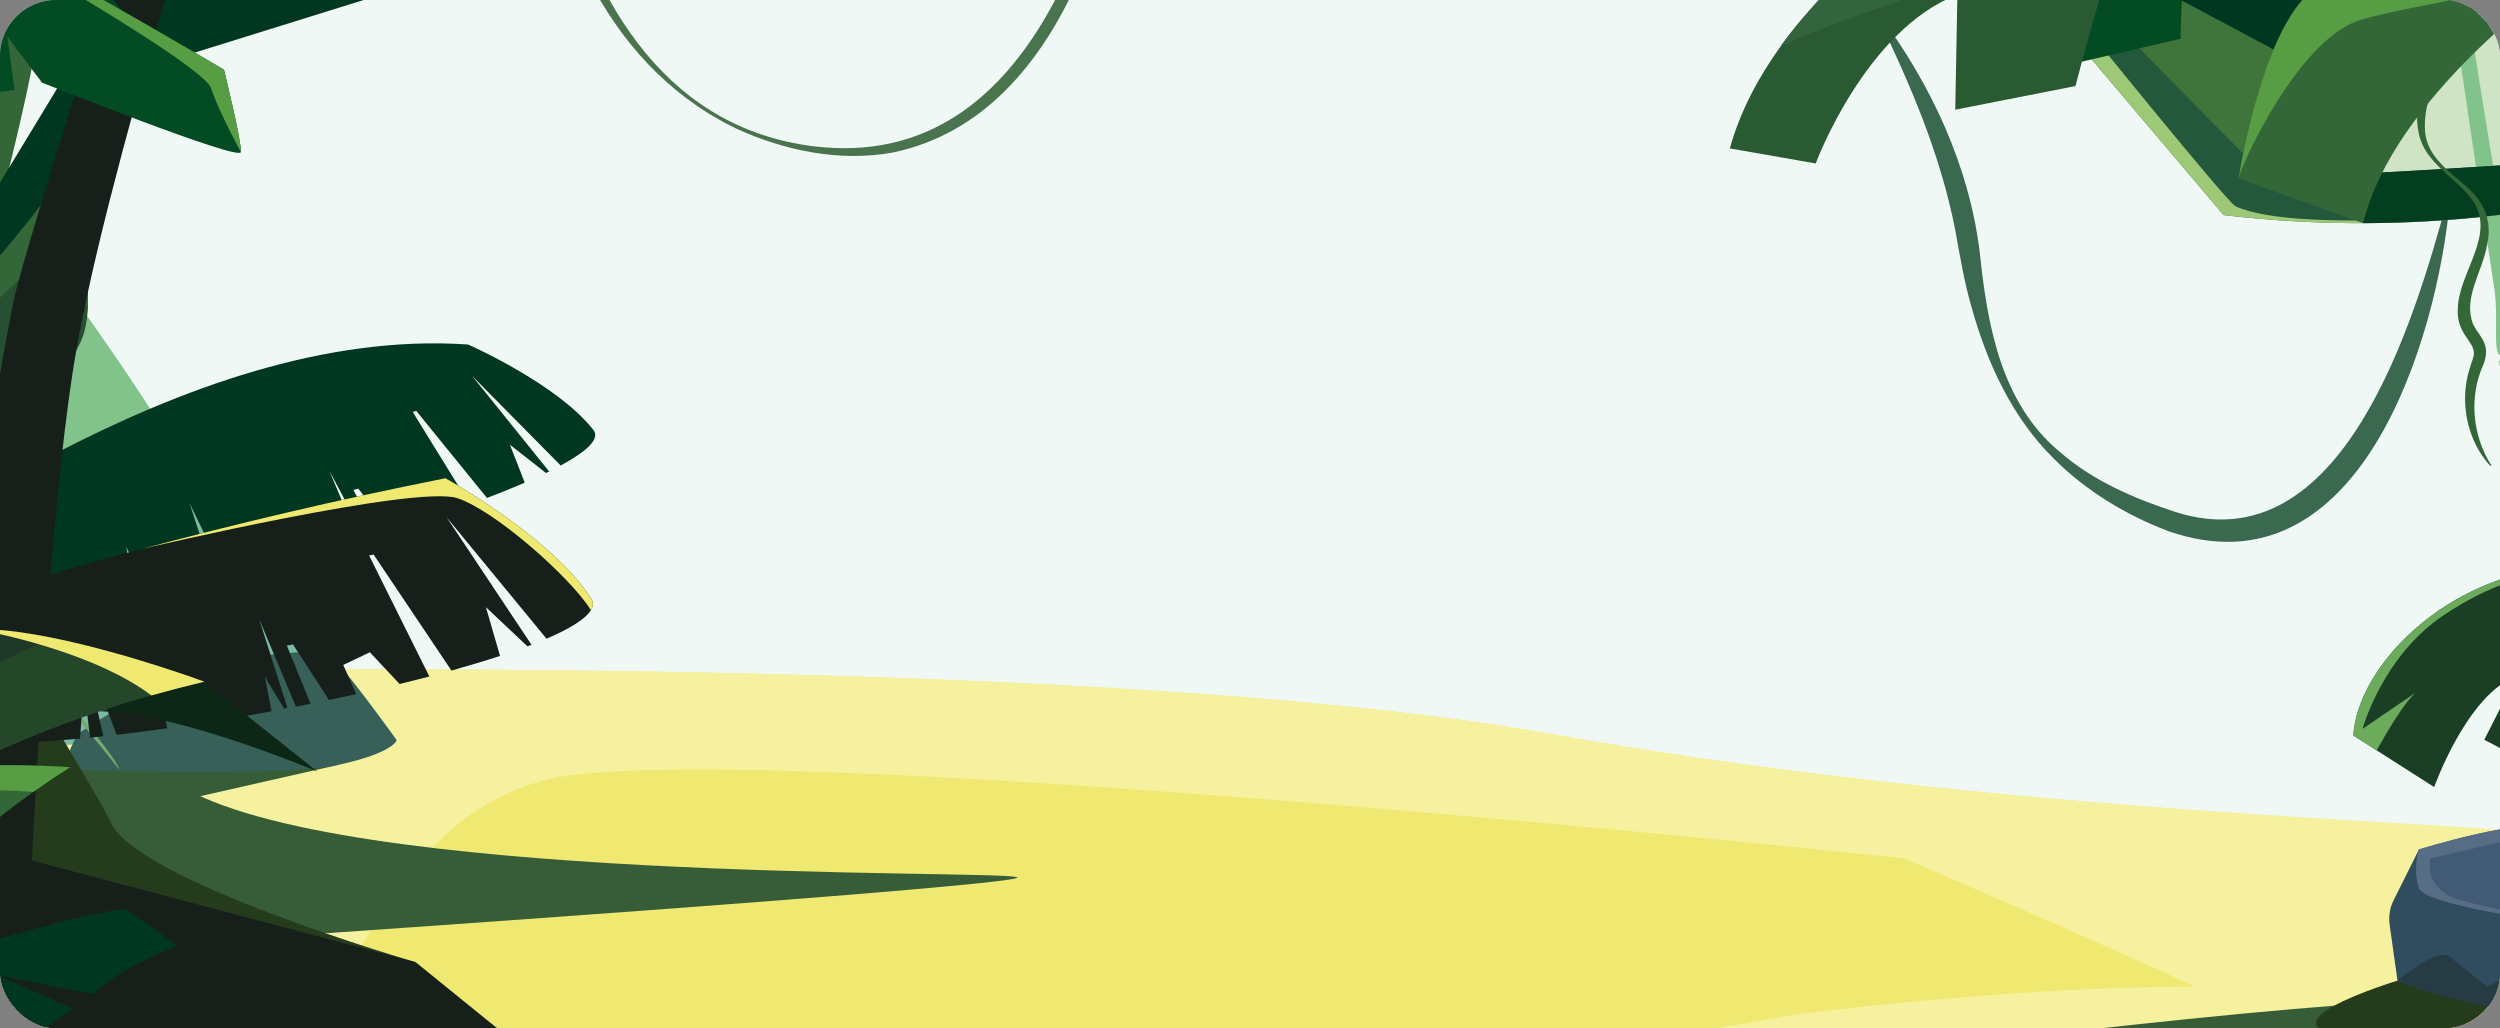
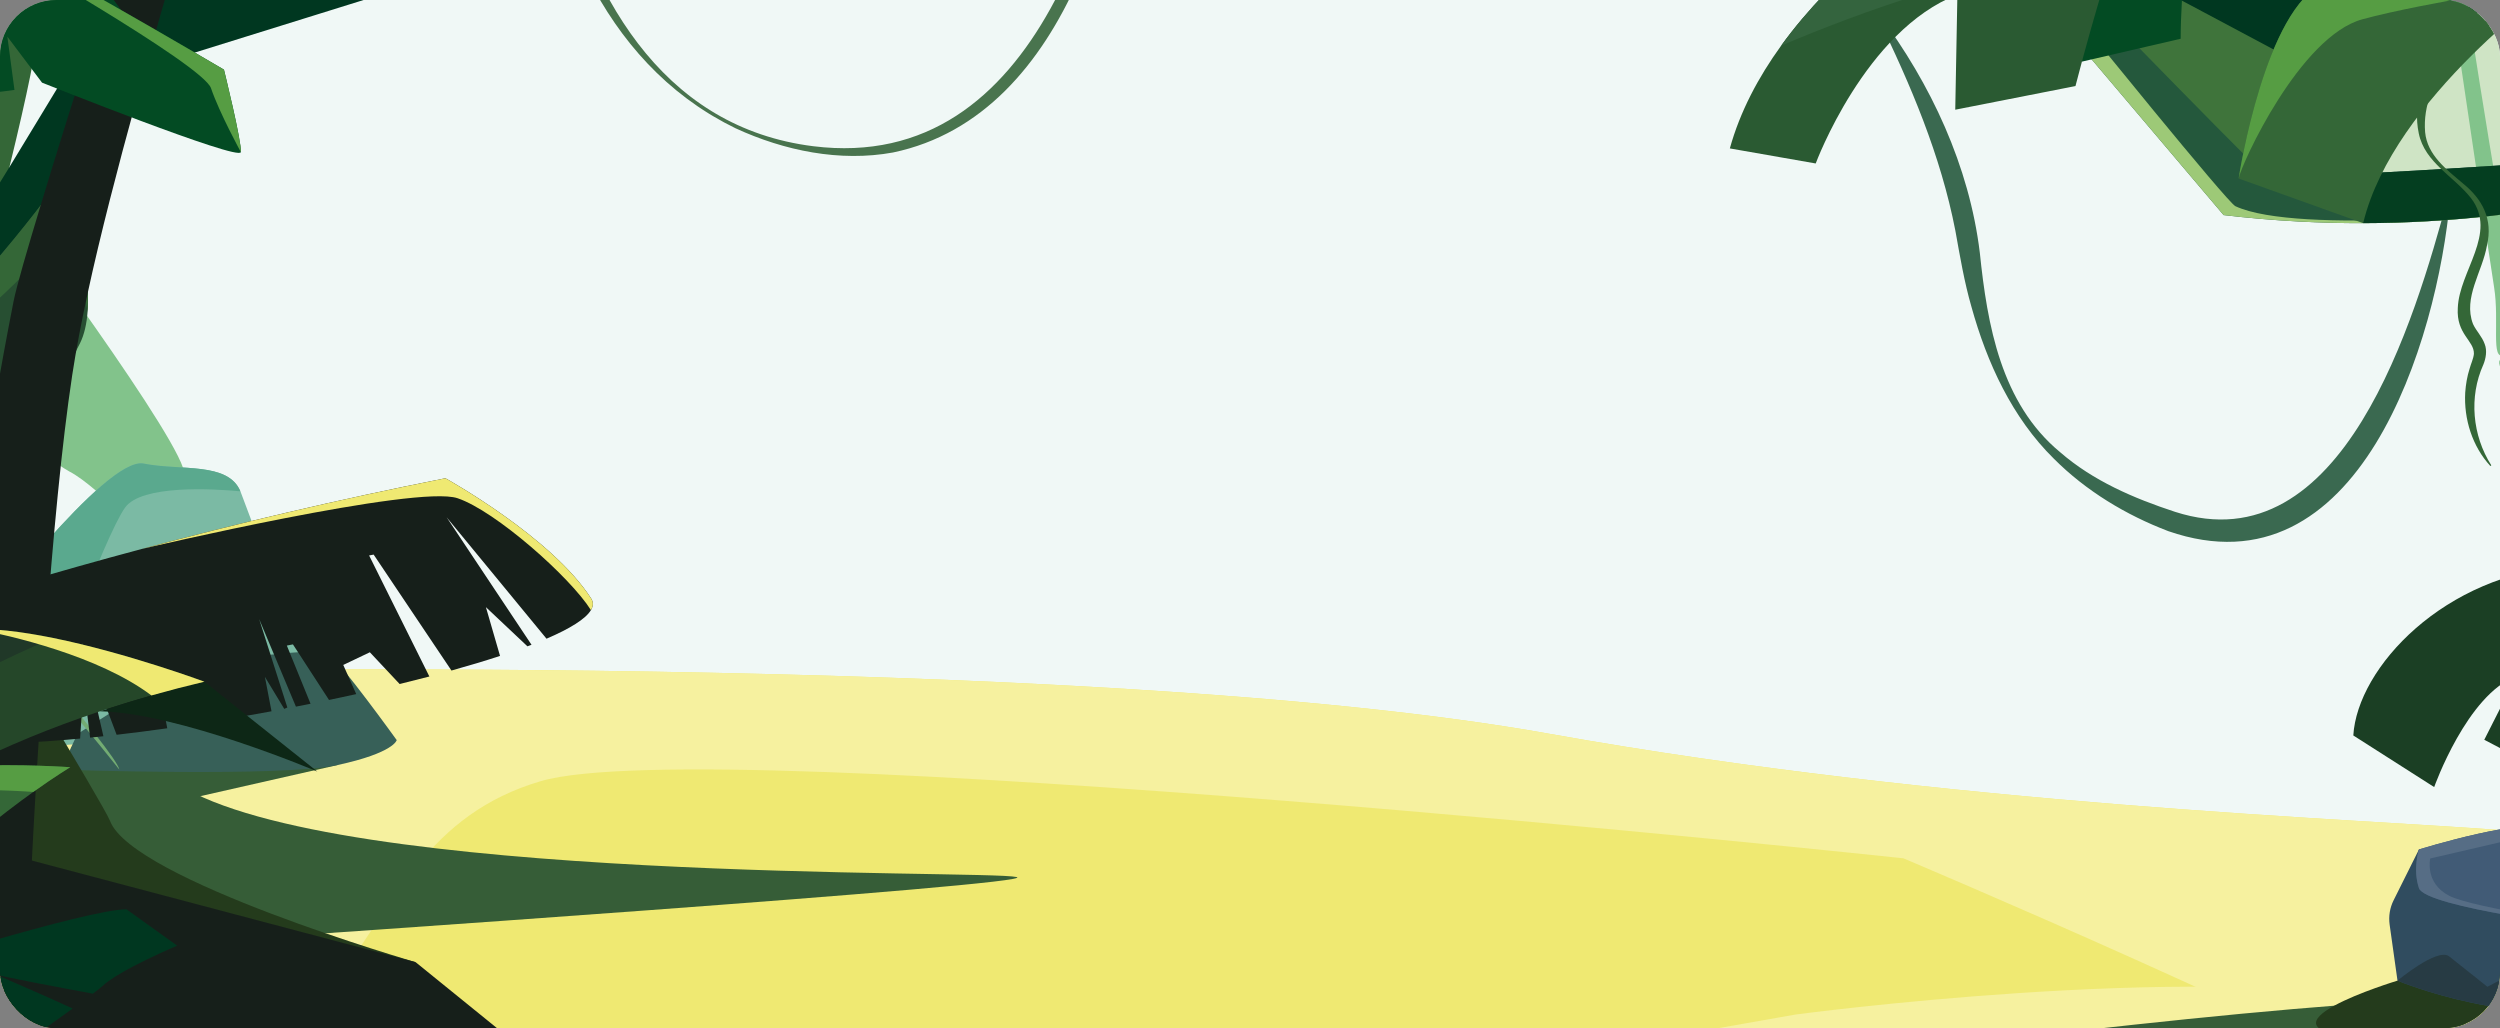
<svg xmlns="http://www.w3.org/2000/svg" width="620" height="255" viewBox="0 0 620 255" fill="none">
  <rect x="0" y="0" width="620" height="255" fill="#808080" stroke="none" />
  <g clip-path="url(#clip0_115_880)">
    <rect width="620" height="255" rx="14" fill="#F0F8F6" />
    <path d="M620 205.856V339.85H-0.597V166.958C33.436 166.193 271.031 161.678 384.273 181.982C483.278 199.736 585.014 203.094 620 205.856Z" fill="#EFE972" />
    <path d="M620 205.856V282.546C617.925 281.678 615.837 280.609 613.736 279.329C578.158 257.625 472.027 212.856 472.027 212.856C472.027 212.856 176.283 181.261 134.057 193.74C78.206 210.246 101.656 281.141 -0.597 269.801V166.958C17.585 166.551 93.867 165.07 178.248 166.876C251.812 168.455 331.529 172.525 384.273 181.982C390.13 183.035 395.997 184.033 401.857 184.983C429.988 189.557 458.008 193.029 484.325 195.726C489.219 196.231 494.051 196.703 498.816 197.153C553.36 202.302 598.861 204.185 620 205.856Z" fill="#F6F19F" />
    <path d="M620 260.078V339.85H164.178C162.43 318.325 174.376 299.394 174.376 299.394L445.344 251.597C445.344 251.597 543.053 238.531 593.599 248.358C605.872 250.745 615.365 254.484 620 260.078Z" fill="#F6F19F" />
    <path d="M620 260.077V339.849H425.572C426.571 338.715 427.534 337.554 428.426 336.382C434.794 328.015 437.609 319.019 424.247 315.856C409.543 312.373 368.616 326.474 328.63 339.849H225.039C226.399 333.778 229.519 328.791 229.519 328.791L436.449 265.59C436.449 265.59 530.783 252.329 593.599 248.357C605.872 250.745 615.365 254.483 620 260.077Z" fill="#365D37" />
    <path d="M465.978 3.583C478.866 20.786 488.393 41.204 490.997 62.697C492.852 80.618 496.254 100.019 510.895 112.129C519.079 119.25 529.192 123.584 539.391 126.929C581.058 140.399 598.865 79.246 607.07 49.031L607.644 49.117C604.455 84.935 584.917 148.093 537.735 131.724C527.228 127.717 517.328 121.743 509.366 113.768C499 103.564 492.772 89.969 488.921 76.094C487.143 69.963 486.065 63.51 484.936 57.238C481.323 38.584 473.821 20.93 465.493 3.902L465.978 3.584V3.583Z" fill="#3A6950" />
    <path d="M594.579 243.196C594.579 243.196 555.713 254.99 585.795 257.493C615.876 259.995 715.157 247.196 715.157 247.196C715.157 247.196 741.03 237.91 720.114 232.686C699.199 227.464 594.58 243.196 594.58 243.196H594.579Z" fill="#243B1C" />
    <path d="M759.396 -30.999V136.849C755.379 136.75 751.62 136.552 748.102 136.27C746.393 136.134 744.741 135.977 743.145 135.802C739.488 130.889 735.587 125.653 731.582 120.297C731.582 120.297 731.582 120.294 731.579 120.294C729.35 117.323 727.095 114.314 724.825 111.299C703.38 82.782 681.107 53.878 678.167 52.805C675.537 51.849 627.056 40.539 627.056 40.539C627.056 40.539 598.995 42.499 579.599 43.295C573.289 -6.506 518.036 -15.529 540.007 -30.999H759.396Z" fill="#CFE4C5" />
    <path d="M661.574 -30.999H531.352L524.434 10.587L554.667 46.14L580.025 43.279C580.025 43.279 622.618 -19.343 661.574 -30.999Z" fill="#3F743B" />
    <path d="M633.978 -4.258L574.879 18.142L541.116 0.152L537.828 -1.601C538.251 -5.619 539.79 -9.369 542.109 -12.847C546.941 -20.106 555.175 -26.177 563.807 -30.999H612.753C622.876 -19.404 633.763 -4.549 633.975 -4.261L633.978 -4.258Z" fill="#003720" />
    <path d="M618.545 71.315C619.874 79.688 617.679 89.457 620.93 88.045C624.18 86.63 629.29 89.924 626.502 84.32C624.31 79.904 615.198 22.423 611.429 -1.784H607.645C610.764 19.294 617.528 64.91 618.546 71.316L618.545 71.315Z" fill="#82C38B" />
    <path d="M650.579 206.527C646.301 206.286 641.962 206.033 637.568 205.762C634.784 184.118 623.468 97.103 620.737 92.356C617.617 86.93 622.917 89.907 626.074 88.3C629.235 86.692 629.157 101.883 630.556 110.243C632.915 124.359 646.229 186.35 650.579 206.526V206.527Z" fill="#82C38B" />
    <path d="M759.396 157.767V237.153C757.898 234.743 756.404 232.315 754.912 229.873C746.907 216.784 738.966 203.31 731.376 190.151C727.67 183.732 724.051 177.385 720.542 171.199C718.774 168.077 717.036 164.998 715.329 161.965C714.284 160.108 713.254 158.27 712.235 156.456C708.07 149.031 704.132 141.96 700.483 135.414C697.091 129.326 693.953 123.682 691.12 118.627C684.175 106.227 679.064 97.328 676.571 93.871C670.772 85.836 666.081 78.591 662.529 72.797C660.695 69.805 659.162 67.201 657.937 65.072C647.82 60.807 637.705 56.539 627.59 52.274C624.148 52.777 620.604 53.234 616.956 53.629C607.326 54.679 597.005 55.321 586.063 55.344C580.873 55.359 575.544 55.231 570.088 54.94C563.627 54.594 557.41 54.048 551.455 53.341L518.73 14.724L517.018 12.7L516.078 11.593L513.979 9.119L512.589 7.476L515.758 4.935L520.228 1.35C520.228 1.35 524.64 5.886 530.592 11.976C542.019 23.673 559.12 41.104 561.569 43.206C562.257 43.796 569.83 43.695 579.599 43.296C579.741 43.291 579.884 43.285 580.026 43.279C592.306 42.767 607.906 41.802 617.69 41.168C623.344 40.799 627.056 40.54 627.056 40.54C627.056 40.54 675.537 51.85 678.167 52.806C679.293 53.216 683.24 57.694 688.891 64.665C692.177 68.721 696.04 73.62 700.254 79.051C707.745 88.7 716.351 100.029 724.826 111.301C727.095 114.316 729.35 117.325 731.58 120.296C731.582 120.296 731.582 120.299 731.582 120.299C735.588 125.655 739.489 130.891 743.146 135.804C743.192 135.871 743.241 135.935 743.291 136.002C745.302 138.709 747.241 141.319 749.078 143.799C753.06 149.172 756.563 153.943 759.379 157.763C759.384 157.769 759.396 157.769 759.396 157.769V157.767Z" fill="#24583C" />
    <path d="M627.59 52.274C610.753 54.731 591.403 56.074 570.088 54.94C563.627 54.594 557.41 54.047 551.455 53.341L518.73 14.724L517.018 12.7L516.077 11.592L513.979 9.118C515.015 5.911 515.758 4.935 515.758 4.935C515.758 4.935 552.347 50.19 554.382 51.139C569.955 58.402 627.59 52.273 627.59 52.273V52.274Z" fill="#9DC977" />
    <path d="M544.1 -30.999C543.406 -25.513 542.692 -19.16 542.109 -12.847C541.694 -8.39 541.345 -3.95 541.116 0.152C540.919 3.606 540.806 6.822 540.806 9.61L530.592 11.976L518.73 14.724L516.315 15.285C516.315 15.285 516.312 15.285 516.315 15.282C516.309 15.198 516.208 13.854 516.077 11.593C515.979 9.86 515.86 7.589 515.758 4.935C515.386 -4.532 515.177 -18.867 516.484 -30.999L544.1 -30.999Z" fill="#034B23" />
    <path d="M700.254 79.05C683.173 71.095 657.937 65.071 657.937 65.071C647.819 60.806 637.704 56.538 627.59 52.273C624.147 52.776 620.604 53.233 616.955 53.628C607.325 54.678 597.004 55.32 586.062 55.343C585.969 55.172 583.024 49.741 580.025 43.278C592.305 42.766 607.906 41.801 617.69 41.167C623.343 40.798 627.056 40.539 627.056 40.539C627.056 40.539 675.537 51.849 678.167 52.805C679.293 53.215 683.24 57.692 688.891 64.664C692.176 68.72 696.039 73.619 700.254 79.05Z" fill="#043E20" />
    <path d="M531.353 -30.999C529.109 -25.998 526.752 -19.436 524.544 -12.661C523.005 -7.945 521.537 -3.124 520.228 1.35C518.991 5.569 517.897 9.479 517.018 12.7C516.765 13.619 516.53 14.485 516.315 15.282V15.285C515.305 19.024 514.716 21.341 514.716 21.341L484.903 27.208L485.434 -1.324C462.54 7.477 450.295 40.541 450.295 40.541L429 36.808C431.525 27.699 436.047 19.167 441.724 11.32C454.956 -6.977 474.483 -21.541 489.692 -30.999H531.353Z" fill="#2A5A32" />
    <path d="M633.978 -4.258C633.978 -4.258 593.527 24.285 586.065 55.346L555.181 44.272C555.184 44.264 555.184 44.252 555.187 44.24C555.381 42.964 561.802 2.041 576.476 -4.259C591.386 -10.658 633.978 -4.259 633.978 -4.259V-4.258Z" fill="#346737" />
    <path d="M712.444 173.332C677.389 161.848 654.721 191.967 654.721 191.967L644.18 186.664L638.459 195.197L616.099 183.463L624.087 167.697C611.839 172.195 603.677 195.196 603.677 195.196L589.412 186.091L583.622 182.395C584.611 165.571 606.231 142.313 636.886 140.33C639.266 140.176 641.698 140.15 644.18 140.266C678.649 141.865 712.444 173.33 712.444 173.33V173.332Z" fill="#1B3F24" />
    <path d="M656.338 219.733L650.237 248.529C624.969 255.998 594.578 243.197 594.578 243.197L592.628 229.303C592.338 227.235 592.683 225.131 593.615 223.267L599.904 210.664L651.706 218.987L656.338 219.732V219.733Z" fill="#304C5F" />
    <path d="M656.338 219.733L650.237 248.529C624.969 255.998 594.578 243.197 594.578 243.197C594.578 243.197 604.429 234.975 607.357 237.152L616.874 244.72L645.184 229.855C645.184 229.855 648.246 223.767 651.706 218.987L656.338 219.732V219.733Z" fill="#273B44" />
    <path d="M645.184 229.856C645.176 229.859 645.167 229.861 645.158 229.864C645.141 229.87 645.12 229.876 645.094 229.879C645.091 229.879 645.088 229.882 645.086 229.882C642.59 230.271 601.483 225.009 599.904 220.264C598.305 215.464 599.904 210.664 599.904 210.664C599.904 210.664 627.59 202.018 633.978 205.541C634.022 205.565 634.065 205.588 634.106 205.611C640.424 209.086 644.636 210.664 644.636 210.664C644.636 210.664 654.742 218.665 656.338 219.732C657.929 220.793 646.868 229.245 645.184 229.856Z" fill="#415B76" />
    <path d="M624.191 2.97C612.475 7.257 600.332 19.521 601.429 32.781C601.965 38.462 606.716 42.018 610.782 45.472C615.715 49.459 618.261 54.398 616.778 60.81C615.668 67.368 610.783 73.79 613.302 80.346C614.118 82.118 615.535 83.402 616.219 85.367C616.849 86.963 616.479 88.954 615.87 90.425C612.258 98.411 613.131 108.021 617.846 115.405L617.617 115.584C613.135 110.71 611 103.912 611.375 97.335C611.518 95.342 611.85 93.342 612.462 91.431C612.806 90.183 613.414 88.944 613.529 87.758C613.623 84.436 609.13 82.921 609.532 76.385C609.874 67.22 619.448 57.868 612.854 49.202C608.653 43.77 601.337 40.361 599.855 33.072C596.779 18.544 610.619 4.944 624.116 2.689L624.192 2.97L624.191 2.97Z" fill="#346737" />
    <path d="M645.184 229.856C645.19 229.861 645.181 229.864 645.158 229.864C645.141 229.864 645.12 229.87 645.094 229.879C645.091 229.879 645.088 229.882 645.086 229.882C642.59 230.271 601.483 225.009 599.904 220.264C598.305 215.464 599.904 210.664 599.904 210.664C599.904 210.664 627.59 202.018 633.978 205.541C634.022 205.565 634.065 205.588 634.106 205.611L602.699 212.9C602.699 212.9 601.251 218.933 607.357 222.131C613.339 225.265 644.938 229.661 645.184 229.856Z" fill="#566D85" />
-     <path d="M585.903 180.766L599.193 171.698C596.372 174.018 591.969 181.496 589.412 186.093L583.622 182.397C584.611 165.573 606.231 142.315 636.886 140.332C626.826 142.864 618.303 144.353 606.026 152.571C590.841 162.734 585.903 180.766 585.903 180.766Z" fill="#6CAA5C" />
    <path d="M633.978 -4.258C633.978 -4.258 601.5 0.542 585.903 4.772C570.352 8.988 555.855 40.694 555.187 44.241C555.381 42.965 561.802 2.042 576.476 -4.258C591.386 -10.657 633.978 -4.258 633.978 -4.258Z" fill="#569D43" />
    <path d="M531.353 -30.999C529.109 -25.998 526.752 -19.436 524.544 -12.661C491.41 -7.983 461.098 3.08 441.724 11.318C454.956 -6.977 474.483 -21.541 489.692 -30.999H531.353Z" fill="#34643E" />
    <path d="M281.995 -69.981C279.593 -31.114 265.71 28.543 221.475 37.817C208.298 40.23 194.488 37.375 182.437 31.823C180.509 30.888 178.648 29.879 176.847 28.805C176.492 28.597 176.14 28.383 175.792 28.168C160.619 18.791 150.052 4.721 143.045 -11.394C135.123 -29.591 131.742 -50.391 131.387 -69.99H132.385C134.032 -51.066 137.812 -30.019 145.514 -11.647C152.339 4.625 162.241 18.803 176.463 27.556C176.786 27.755 177.116 27.953 177.445 28.145C184.446 32.275 192.47 35.107 201.665 36.26C258.059 43.296 275.599 -26.498 281.71 -70L281.994 -69.981H281.995Z" fill="#49744E" />
    <path d="M-3.39 43.942L-73.137 23.996L-47.397 71.447C-47.397 71.447 -12.154 96.852 6.446 109.759C7.671 97.041 8.78 78.229 8.78 80.51C8.78 82.98 12.032 104.089 13.693 114.714C15.428 115.869 16.664 116.654 17.253 116.959C24.619 120.771 39.32 137.024 39.32 137.024L45.407 116.05C41.007 103.18 -3.39 43.942 -3.39 43.942Z" fill="#82C38B" />
    <path d="M70.657 -70C67.142 -56.09 60.512 -30.719 58.859 -30.582C56.582 -30.396 9.321 -0.713 9.075 8.834C8.832 18.381 -6.583 76.71 -6.583 76.71L-17.748 72.27C-17.748 72.27 -6.449 5.809 0.702 -1.085C7.85 -7.976 56.729 -37.941 56.729 -37.941L66.653 -70H70.657Z" fill="#346737" />
    <path d="M83.718 189.729L83.189 189.849L22.474 203.616L17.626 185.383L83.718 189.729Z" fill="#365D37" />
    <path d="M63.453 232.641C63.453 232.641 259.724 219.308 252.096 217.503C244.469 215.699 83.192 219.14 44.147 194.5C5.102 169.859 3.389 219.817 3.389 219.817L63.453 232.641Z" fill="#365D37" />
    <path d="M81.365 179.309L8.621 185.383L3.27 173.728L-5.368 154.916C-5.368 154.916 26.221 113.101 35.611 114.963C44.867 116.798 56.556 114.495 59.617 121.844C59.662 121.947 59.703 122.052 59.742 122.161C62.598 129.898 81.365 179.309 81.365 179.309Z" fill="#7BBAA4" />
    <path d="M59.617 121.844C52.562 121.194 35.125 120.21 31.031 125.862C25.866 132.99 10.383 175.811 10.383 175.811C10.383 175.811 7.553 175.061 3.27 173.728L-5.368 154.916C-5.368 154.916 26.221 113.101 35.611 114.963C44.867 116.798 56.556 114.495 59.617 121.844Z" fill="#5AA98E" />
    <path d="M19.182 182.036C22.075 180.123 45.836 165.134 45.836 165.134C45.836 165.134 78.425 160.108 81.365 162.045C84.304 163.982 98.384 183.544 98.384 183.544C98.384 183.544 97.798 186.68 83.717 189.73C69.636 192.78 15.076 190.866 15.076 190.866L19.182 182.036Z" fill="#376058" />
    <path d="M36.196 224.677C-69.994 190.84 -74.249 205.019 -72.707 185.383C-71.472 169.656 -58.251 147.544 -53.035 139.359C-51.736 137.321 -50.933 136.149 -50.933 136.149C-50.933 136.149 -12.695 136.581 -9.663 141.467C-6.631 146.353 25.842 199.776 27.302 203.617C32.851 218.226 103.078 238.619 103.078 238.619C103.078 238.619 91.083 242.166 36.196 224.677Z" fill="#243B1C" />
    <path d="M183.571 -70L156.981 -47.475L151.585 -42.903L107.184 -5.295L31.607 18.236C31.607 18.236 29.62 21.565 26.569 26.809C26.569 26.809 26.569 26.813 26.566 26.816C26.547 26.845 26.531 26.877 26.515 26.906C24.142 30.981 21.139 36.196 17.928 41.905C17.928 41.909 17.924 41.912 17.921 41.915C7.086 61.166 -6.12 85.998 -5.368 91.428C-4.105 100.565 -35.966 144.001 -35.966 144.001L-45.561 135.883L-69.995 115.206C-69.995 115.206 -25.405 77.591 -19.975 74.529C-14.541 71.463 20.355 10.596 25.05 4.55C29.742 -1.498 100.145 -15.848 108.358 -16.796C112.077 -17.225 132.044 -34.029 152.218 -51.089C153.933 -52.537 155.647 -53.988 157.355 -55.433C163.39 -60.533 169.319 -65.534 174.712 -70L183.571 -70Z" fill="#003720" />
    <path d="M-5.368 91.428C-4.105 100.565 -35.966 144.001 -35.966 144.001L-45.56 135.883C-45.631 134.518 -45.65 133.717 -45.65 133.717C-45.65 133.717 -15.964 112.56 -11.736 99.63C-7.511 86.703 -11.893 87.558 -1.94 73.773C3.581 66.129 11.746 52.523 17.921 41.915C7.086 61.166 -6.12 85.998 -5.368 91.428Z" fill="#73AC73" />
    <path d="M29.592 190.868C29.592 190.868 2.167 156.057 -7.143 150.87C-16.453 145.686 -50.933 146.849 -50.933 146.849C-52.641 145.084 -53.214 142.447 -53.035 139.359C-51.736 137.321 -50.933 136.149 -50.933 136.149C-50.933 136.149 -12.695 136.581 -9.663 141.467C-6.631 146.353 29.032 186.796 29.592 190.868Z" fill="#73AC73" />
    <path d="M21.718 77.354C21.494 80.301 20.912 82.983 19.831 85.148C13.617 97.595 -10.367 140.441 -49.558 146.419C-49.558 146.419 -47.559 121.901 -35.78 102.522C-32.857 97.71 -29.329 93.219 -25.082 89.496C-3.718 70.77 15.798 43.321 15.798 43.321C15.798 43.321 22.786 63.363 21.718 77.354Z" fill="#274F32" />
-     <path d="M147.192 106.676C138.285 95.19 116.086 85.442 116.086 85.442C45.043 80.51 -28.672 139.749 -55.699 153.634C-64.447 158.128 -47.827 152.911 -47.827 152.911L-1.351 131.047C-1.084 130.936 0.877 134.502 1.133 134.366C1.189 134.336 2.572 135.642 10.838 144.314C13.406 147.007 21.504 147.357 32.566 146.13L31.378 135.649L35.825 145.735C39.718 145.224 43.916 144.544 48.325 143.724L48.052 132.991L50.292 143.352C51.155 143.186 52.026 143.014 52.902 142.838L46.991 124.766L55.501 142.306C58.743 141.629 62.065 140.89 65.431 140.099L64.014 135.189L66.582 134.226L69.024 139.239C74.581 137.885 80.225 136.401 85.807 134.833L83.87 128.122L88.292 134.128C88.641 133.929 88.528 133.993 88.876 133.795L81.688 116.773L90.563 133.472C91.516 133.195 92.466 132.915 93.411 132.633L87.656 121.521L88.845 121.176L97.007 131.546C98.791 130.999 100.557 130.447 102.301 129.889L99.199 124.341L104.246 121.343L110.731 127.1C112.7 126.425 114.623 125.747 116.493 125.07L102.348 102.153L103.231 101.898L120.764 123.488C124.125 122.213 127.27 120.946 130.14 119.705L126.453 110.284L135.405 117.304C135.67 117.176 135.93 117.049 136.187 116.923L117.033 93.166L139.05 115.446C145.57 111.916 148.855 108.825 147.194 106.682L147.192 106.676Z" fill="#003720" />
    <path d="M21.718 77.354C19.773 66 15.075 55.847 15.075 55.847C9.795 69.953 -35.78 102.528 -35.78 102.528V102.522C-32.857 97.71 -29.329 93.219 -25.082 89.496C-3.718 70.77 15.798 43.321 15.798 43.321C15.798 43.321 22.786 63.363 21.718 77.354Z" fill="#346737" />
    <path d="M56.786 -58.604C57.464 -51.111 25.379 43.799 17.921 92.956C12.676 127.537 9.19 187.248 7.584 219.621C6.906 233.269 6.564 242.057 6.564 242.057L-12.027 242.166C-12.027 242.166 -12.664 235.483 -12.731 222.594C-12.856 196.817 -10.703 146.224 3.388 74.622C6.046 61.124 39.58 -42.515 48.503 -70H66.688C61.989 -67.242 56.389 -63 56.786 -58.604Z" fill="#161F1A" />
    <path d="M149.183 275.999H-90V181.878C-71.191 181.554 -17.112 181.657 -13.434 193.456L2.755 212.054L103.078 238.619L149.183 275.999Z" fill="#161F1A" />
    <path d="M65.943 276H-90V208.117C-61.635 219.045 14.832 249.474 65.943 276Z" fill="#161F1A" />
    <path d="M43.939 234.522C43.939 234.522 29.64 240.541 25.367 244.575C25.024 244.898 24.212 245.539 23.032 246.43C15.555 245.046 0.708 242.258 -0.939 241.679C-1.012 241.653 -1.054 241.64 -1.064 241.64C-0.801 241.842 10.386 246.567 18.023 250.117C7.031 258.091 -12.743 271.941 -18.545 276H-52.782L-28.191 241.23C-28.191 241.23 21.759 225.436 31.379 225.516L43.939 234.522Z" fill="#003720" />
    <path d="M3.388 -33.193C9.126 -26.337 29.409 1.785 31.443 4.361C28.696 2.362 -10.022 -6.631 -10.022 -6.631L-45.65 3.339L-49.29 4.358C-49.29 4.358 -53.467 -21.791 -48.5 -19.324C-43.536 -16.857 -0.869 -37.185 2.154 -34.551C2.406 -34.33 2.829 -33.862 3.388 -33.193Z" fill="#034623" />
    <path d="M31.446 4.364C31.514 4.412 31.558 4.457 31.581 4.496C31.641 4.601 31.59 4.55 31.446 4.364Z" fill="#346737" />
    <path d="M59.729 37.718C59.45 40.096 10.425 20.495 10.425 20.495L1.825 9.087L3.587 22.302C3.587 22.302 -31.619 27.803 -40.453 16.081L-49.29 4.358C-49.29 4.358 -12.366 -13.759 -5.138 -15.463C-4.767 -15.55 -4.473 -15.594 -4.268 -15.591C-0.062 -15.508 55.542 17.272 55.542 17.272C55.542 17.272 60.007 35.338 59.729 37.718Z" fill="#034B23" />
    <path d="M3.388 -33.193C-6.974 -29.367 -32.531 -19.779 -36.26 -16.793C-40.952 -13.032 -45.65 3.339 -45.65 3.339L-49.29 4.358C-49.29 4.358 -53.467 -21.791 -48.5 -19.324C-43.536 -16.857 -0.869 -37.185 2.154 -34.551C2.406 -34.33 2.829 -33.862 3.388 -33.193Z" fill="#569D43" />
    <path d="M59.728 37.718C59.728 37.718 54.384 27.934 52.331 21.876C50.354 16.045 -1.259 -13.265 -5.138 -15.463C-4.767 -15.55 -4.473 -15.594 -4.268 -15.591C-0.063 -15.508 55.542 17.272 55.542 17.272C55.542 17.272 60.007 35.338 59.728 37.718Z" fill="#569D43" />
    <path d="M146.551 151.308C145.256 153.493 141.351 155.906 135.536 158.398L110.76 128.28L131.817 159.904C131.484 160.032 131.148 160.16 130.806 160.288L120.505 150.572L124.01 162.669C120.313 163.88 116.27 165.094 111.959 166.295L92.664 137.539L91.541 137.757L106.484 167.772C104.088 168.4 101.629 169.022 99.112 169.637L91.724 161.762L85.129 164.905L88.346 172.139C86.12 172.629 83.869 173.116 81.595 173.59L72.649 159.808L71.137 160.103L77.015 174.529C75.809 174.772 74.6 175.009 73.388 175.246L64.273 153.538L71.261 175.458C70.804 175.663 70.951 175.596 70.497 175.804L65.693 167.856L67.337 176.397C60.24 177.707 53.076 178.908 46.034 179.956L43.574 173.462L40.28 174.365L41.483 180.613C37.219 181.212 33.017 181.753 28.92 182.224L20.355 159.513L25.642 182.589C24.532 182.708 23.435 182.823 22.344 182.932L20.739 169.832L19.866 183.169C14.307 183.685 9.027 184.053 4.143 184.246L-0.232 171.235L0.056 184.364C-13.796 184.63 -23.797 183.278 -26.675 179.648C-35.94 167.961 -37.508 166.183 -37.581 166.215C-37.914 166.356 -37.981 166.818 -38.326 166.923L-64.162 173.888C-64.162 173.888 -77.885 173.597 -66.531 169.015C-43.75 159.83 -7.981 147.672 35.131 136.148C35.131 136.148 35.134 136.148 35.141 136.145C58.404 129.927 83.808 123.891 110.459 118.605C110.459 118.605 136.876 133.207 146.621 148.457C147.194 149.351 147.146 150.306 146.551 151.308Z" fill="#161F1A" />
    <path d="M50.694 169.06C46.175 170.134 41.796 171.271 37.555 172.472C34.197 173.424 30.928 174.411 27.74 175.433C26.748 175.756 25.767 176.073 24.791 176.4C12.564 180.469 1.607 185.05 -8.202 189.955C-16.284 193.992 -23.592 198.246 -30.193 202.616C-70.267 229.14 -84.394 259.86 -88.5 271.351C-88.5 271.351 -88.5 271.355 -88.503 271.355C-89.565 274.318 -89.955 276 -89.955 276C-89.955 276 -89.968 275.984 -90 275.952C-89.984 275.821 -89.971 275.686 -89.955 275.552V188.286C-89.188 187.86 -88.414 187.434 -87.627 187.011C-74.162 179.71 -58.593 172.674 -44.409 167.161C-28.152 160.83 -13.709 156.502 -6.337 156.044C-6.168 156.034 -5.998 156.025 -5.838 156.021C-5.592 156.009 -5.355 156.005 -5.128 156.005C-2.97 156.005 -0.657 156.15 1.764 156.403C5.416 156.787 9.299 157.431 13.22 158.226C31.546 161.955 50.694 169.06 50.694 169.06Z" fill="#254729" />
    <path d="M-90 247.857C-90 247.857 -89.984 247.869 -89.956 247.889C-89.071 248.513 -75.199 257.45 -59.707 217.577C-47.814 186.966 -7.016 166.652 13.22 158.227C9.3 157.433 5.416 156.789 1.763 156.403C-0.657 156.149 -2.97 156.006 -5.128 156.006C-5.506 156.006 -5.91 156.018 -6.338 156.045C-13.709 156.502 -28.154 160.83 -44.41 167.16C-58.592 172.676 -74.163 179.71 -87.628 187.009L-89.956 246.736L-90 247.856V247.857Z" fill="#203828" />
    <path d="M24.791 176.399C44.361 176.808 78.169 191.122 78.7 191.348L50.691 169.059C41.48 171.248 32.859 173.713 24.79 176.399H24.791Z" fill="#0D2716" />
    <path d="M-89.957 176.331V275.999H-58.672C-47.62 248.416 -27.471 226.33 -10.683 211.487C-4.741 206.234 0.782 201.883 5.332 198.521C6.355 197.762 7.331 197.055 8.252 196.399C13.885 192.377 17.427 190.267 17.427 190.267C17.427 190.267 5.475 189.401 -8.204 189.953C-22.561 190.53 -38.826 192.668 -45.162 199.013C-46.836 200.687 -49.541 203.162 -52.969 206.233C-58.773 211.439 -66.655 218.373 -75.125 226.079C-77.466 228.21 -79.858 230.406 -82.258 232.64C-82.274 232.652 -82.286 232.664 -82.294 232.672L-82.305 232.684C-83.103 196.288 -56.226 150.783 -39.255 125.78C-40.131 124.898 -41.096 123.948 -42.131 122.954C-59.839 136.97 -76.171 156.175 -89.957 176.331Z" fill="#346737" />
    <path d="M-82.256 232.641C-81.24 231.722 -64.749 216.844 -47.421 204.621C-33.267 194.638 -3.534 195.577 8.253 196.399C13.886 192.378 17.428 190.268 17.428 190.268C17.428 190.268 5.476 189.401 -8.203 189.954C-22.56 190.53 -38.825 192.668 -45.161 199.014C-46.835 200.687 -49.54 203.162 -52.968 206.234C-58.772 211.44 -66.654 218.374 -75.124 226.08C-77.465 228.21 -79.856 230.407 -82.257 232.641H-82.256Z" fill="#569D43" />
    <path d="M50.694 169.06C46.175 170.134 41.796 171.271 37.555 172.472C24.363 162.544 2.298 157.585 -5.838 156.021C-5.592 156.009 -5.355 156.005 -5.128 156.005C-2.97 156.005 -0.657 156.15 1.764 156.403C5.416 156.787 9.299 157.431 13.22 158.226C31.546 161.955 50.694 169.06 50.694 169.06Z" fill="#EFE972" />
    <path d="M146.551 151.308C141.405 143.11 122.865 126.71 113.462 123.555C103.26 120.13 36.087 135.924 35.141 136.145C58.405 129.927 83.808 123.891 110.459 118.605C110.459 118.605 136.877 133.207 146.622 148.457C147.194 149.351 147.146 150.306 146.551 151.308Z" fill="#EFE972" />
  </g>
  <defs>
    <clipPath id="clip0_115_880">
      <rect width="620" height="255" rx="14" fill="white" />
    </clipPath>
  </defs>
</svg>